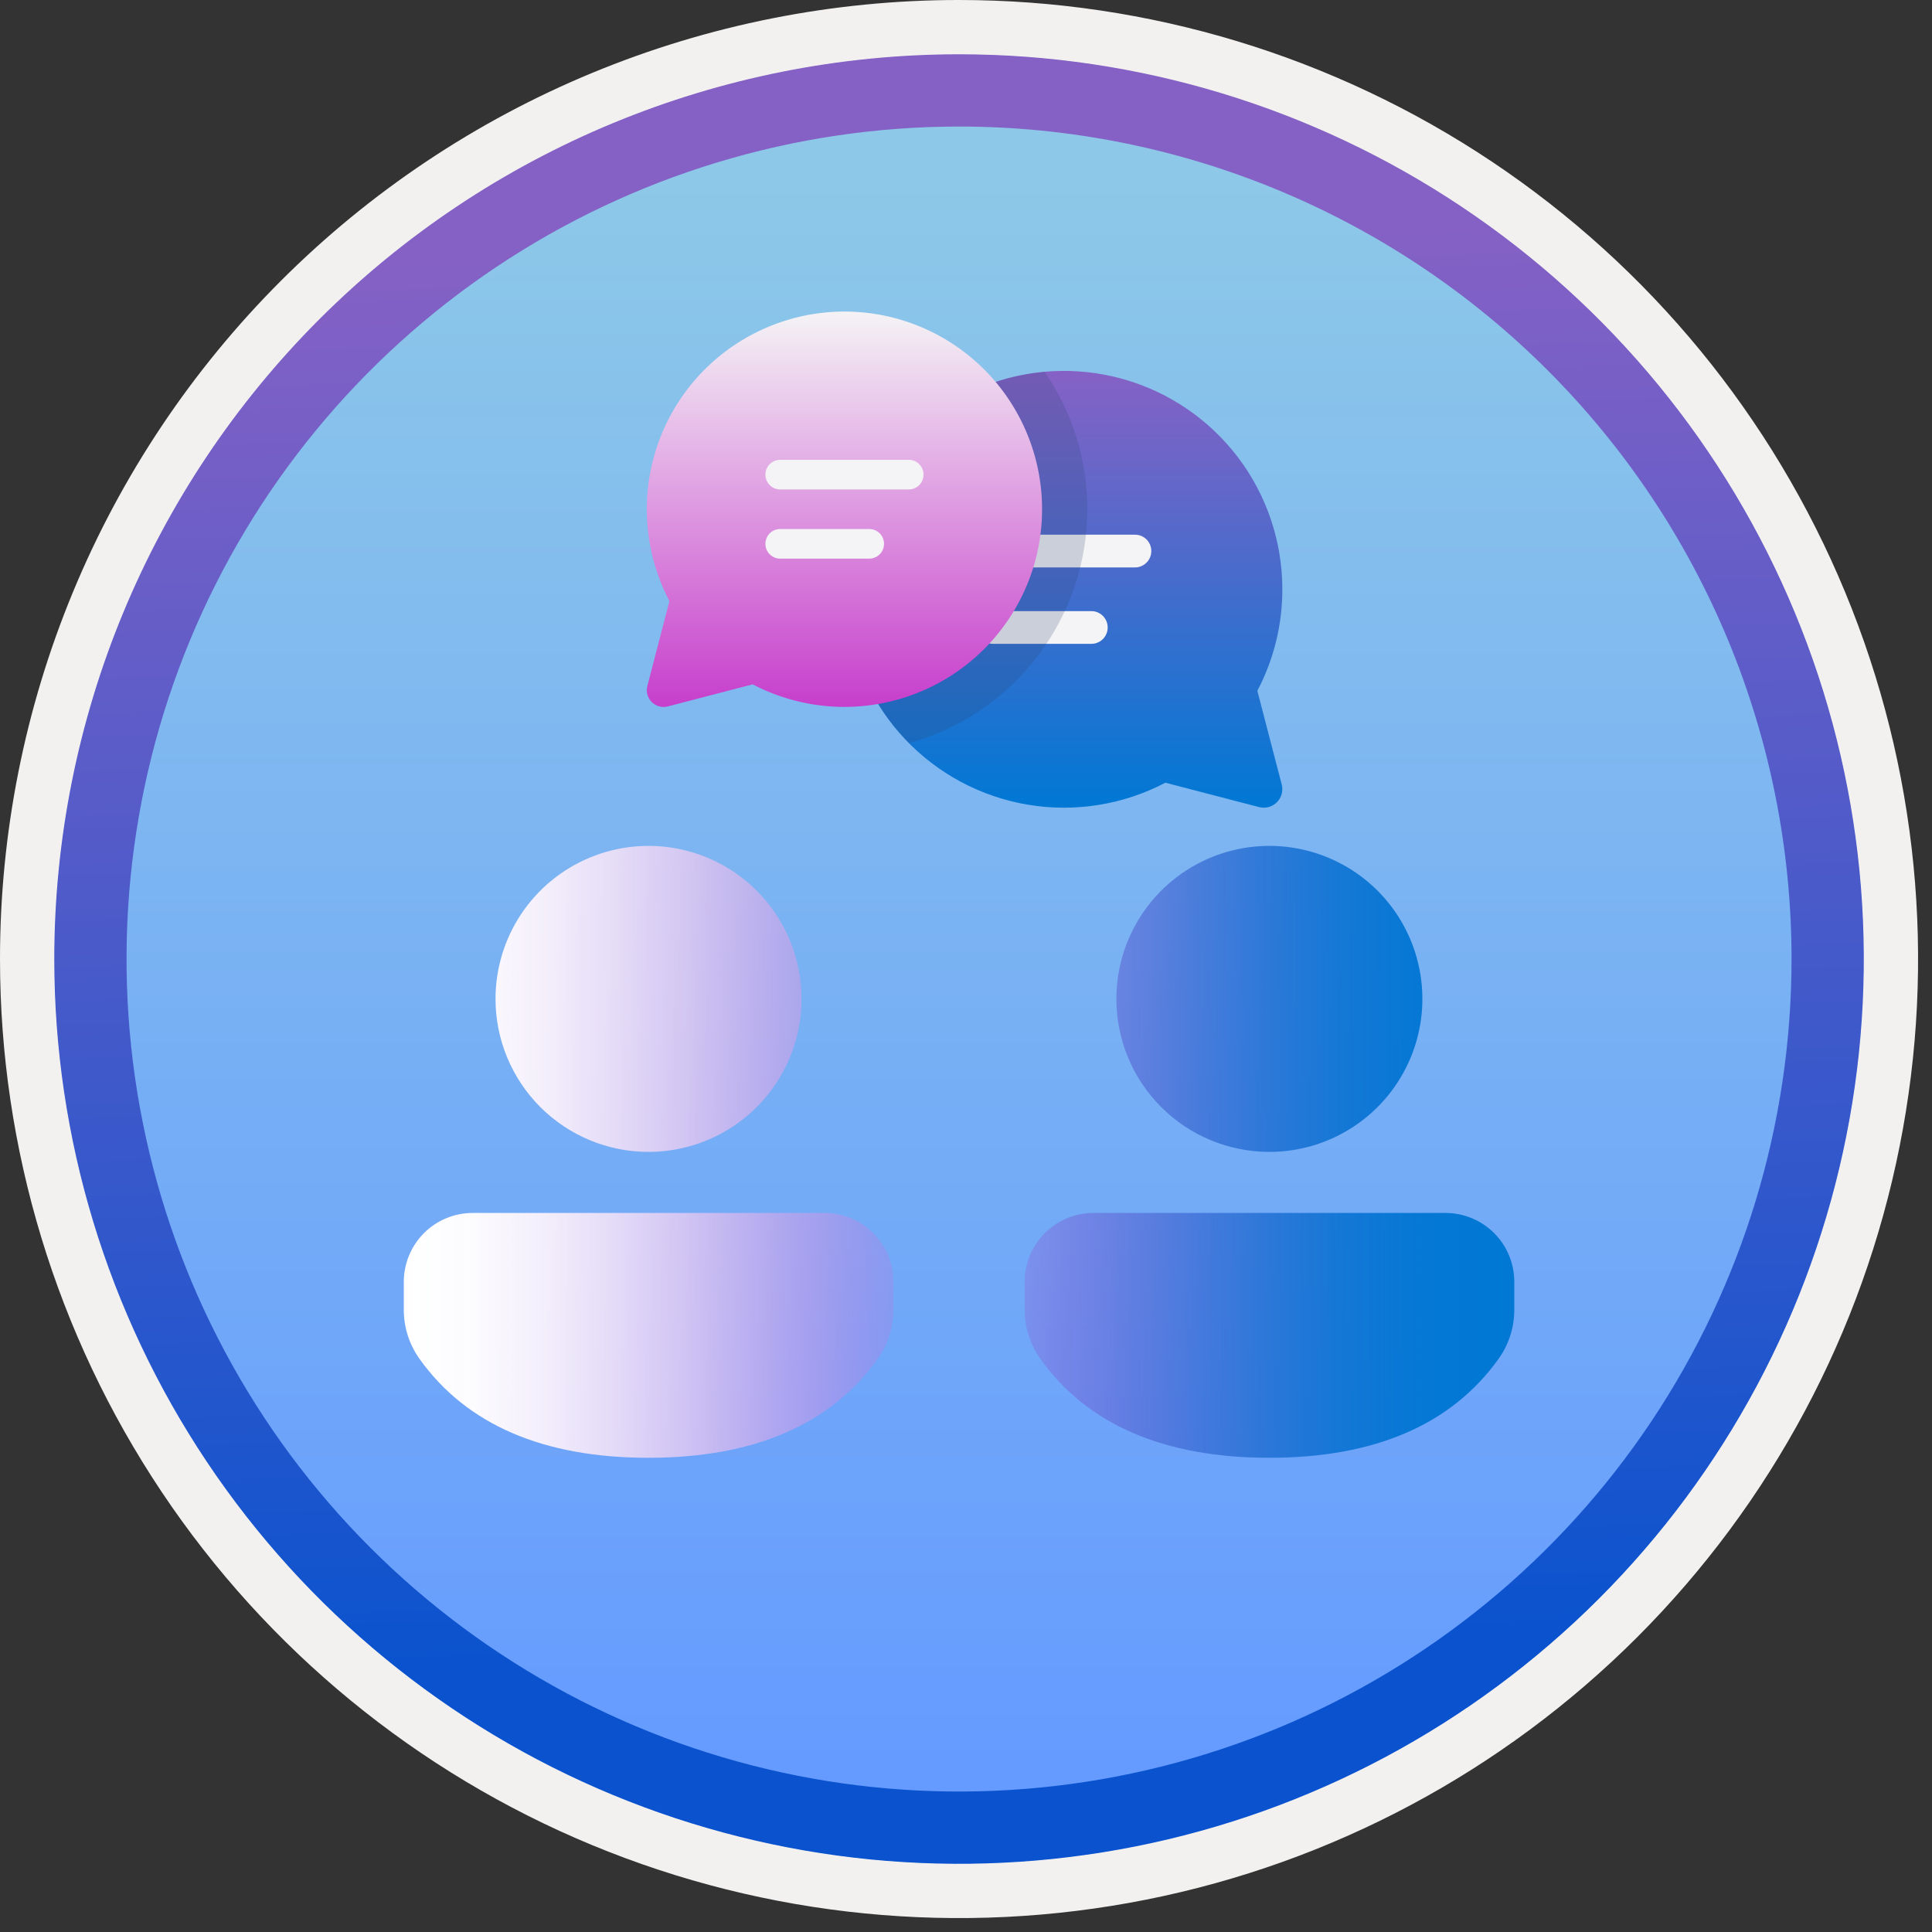
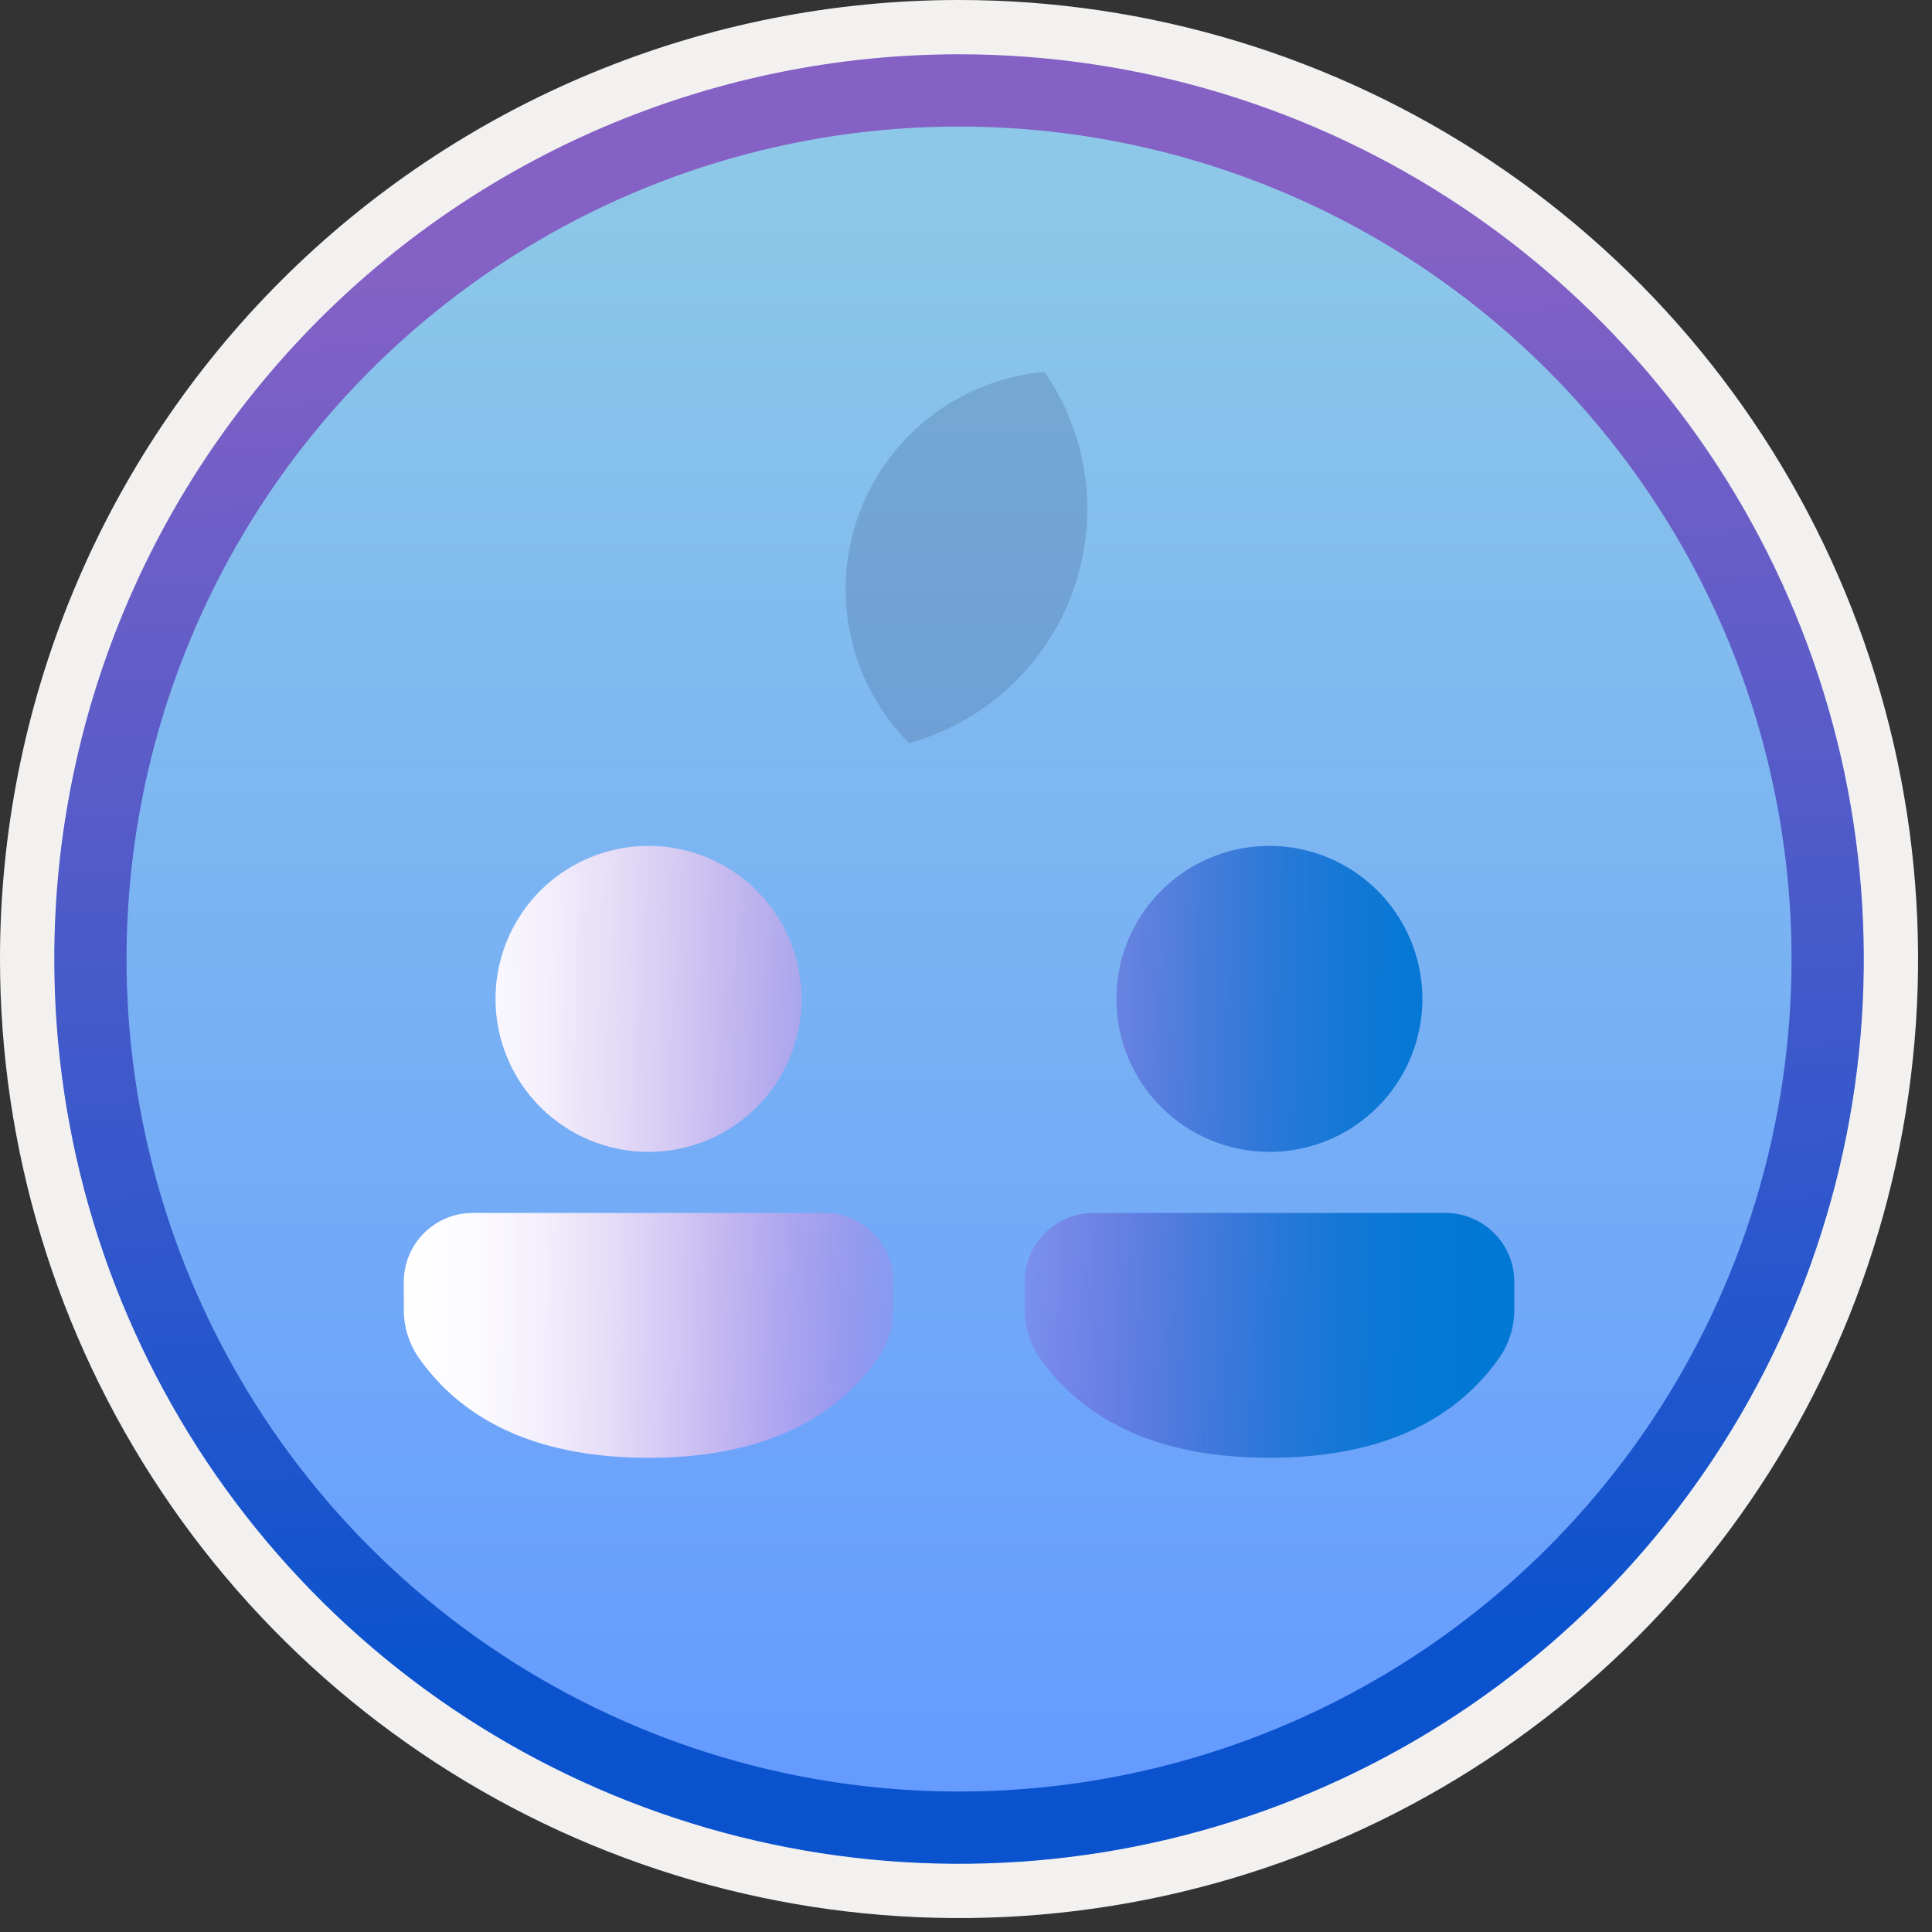
<svg xmlns="http://www.w3.org/2000/svg" width="100" height="100" viewBox="0 0 100 100" fill="none">
  <rect x="0" y="0" width="100" height="100" fill="#333333" stroke="none" />
  <g clip-path="url(#clip0_1405_805)">
    <path fill-rule="evenodd" clip-rule="evenodd" d="M95.54 49.64C95.54 58.718 92.848 67.592 87.805 75.141C82.761 82.689 75.592 88.572 67.205 92.046C58.818 95.52 49.589 96.429 40.685 94.658C31.782 92.887 23.603 88.515 17.184 82.096C10.765 75.677 6.393 67.498 4.622 58.594C2.851 49.691 3.76 40.462 7.234 32.075C10.708 23.688 16.591 16.519 24.139 11.475C31.688 6.432 40.562 3.74 49.64 3.74C55.668 3.74 61.636 4.927 67.205 7.234C72.774 9.54 77.834 12.921 82.096 17.184C86.358 21.446 89.739 26.506 92.046 32.075C94.353 37.644 95.54 43.612 95.54 49.64V49.64ZM49.64 -0C59.458 -0 69.055 2.911 77.219 8.366C85.382 13.82 91.744 21.573 95.501 30.643C99.258 39.714 100.242 49.695 98.326 59.324C96.411 68.953 91.683 77.798 84.741 84.741C77.799 91.683 68.954 96.411 59.324 98.326C49.695 100.241 39.714 99.258 30.644 95.501C21.573 91.744 13.82 85.382 8.366 77.218C2.911 69.055 -3.61668e-06 59.458 3.3895e-07 49.64C-0.001 43.121 1.283 36.666 3.777 30.643C6.271 24.62 9.928 19.147 14.537 14.537C19.147 9.928 24.62 6.271 30.643 3.777C36.666 1.283 43.121 -0.001 49.64 -0V-0Z" fill="#F2F1F0" />
    <path d="M49.64 96.45C40.382 96.45 31.331 93.704 23.634 88.561C15.936 83.417 9.936 76.106 6.393 67.553C2.85 59 1.923 49.588 3.729 40.508C5.535 31.427 9.994 23.087 16.54 16.54C23.087 9.993 31.427 5.535 40.508 3.729C49.588 1.923 59 2.85 67.553 6.393C76.107 9.936 83.418 15.936 88.561 23.634C93.704 31.331 96.45 40.382 96.45 49.64C96.45 55.787 95.24 61.874 92.888 67.554C90.535 73.233 87.087 78.394 82.74 82.74C78.394 87.087 73.233 90.535 67.554 92.887C61.874 95.24 55.787 96.45 49.64 96.45Z" fill="url(#paint0_linear_1405_805)" />
    <path fill-rule="evenodd" clip-rule="evenodd" d="M92.73 49.64C92.73 58.162 90.203 66.493 85.468 73.579C80.733 80.665 74.003 86.188 66.13 89.45C58.256 92.711 49.592 93.564 41.233 91.902C32.875 90.239 25.197 86.135 19.171 80.109C13.144 74.083 9.04 66.405 7.378 58.046C5.715 49.688 6.568 41.023 9.83 33.15C13.091 25.276 18.614 18.546 25.7 13.812C32.786 9.077 41.117 6.55 49.64 6.55C55.299 6.549 60.902 7.664 66.13 9.829C71.358 11.994 76.109 15.168 80.11 19.17C84.111 23.171 87.285 27.921 89.451 33.149C91.616 38.377 92.73 43.981 92.73 49.64ZM49.64 2.81C58.902 2.81 67.956 5.556 75.657 10.702C83.358 15.848 89.361 23.162 92.905 31.719C96.45 40.276 97.377 49.692 95.57 58.776C93.763 67.86 89.303 76.204 82.754 82.754C76.204 89.303 67.86 93.763 58.776 95.57C49.692 97.377 40.276 96.449 31.719 92.905C23.162 89.361 15.848 83.358 10.702 75.657C5.556 67.956 2.81 58.902 2.81 49.64C2.811 37.22 7.745 25.309 16.527 16.527C25.309 7.745 37.22 2.811 49.64 2.81V2.81Z" fill="url(#paint1_linear_1405_805)" />
-     <path d="M66.374 30.5C66.376 32.332 65.932 34.136 65.08 35.756L66.341 40.603C66.384 40.766 66.383 40.936 66.339 41.097C66.295 41.259 66.21 41.406 66.091 41.525C65.973 41.643 65.825 41.729 65.664 41.773C65.502 41.816 65.332 41.817 65.17 41.775L60.32 40.513C58.134 41.659 55.633 42.059 53.198 41.65C50.763 41.241 48.529 40.047 46.837 38.249C45.145 36.451 44.089 34.149 43.828 31.694C43.568 29.239 44.119 26.766 45.396 24.653C46.673 22.541 48.607 20.904 50.902 19.994C53.197 19.084 55.727 18.95 58.105 19.613C60.483 20.276 62.578 21.699 64.072 23.665C65.565 25.631 66.373 28.032 66.374 30.5V30.5Z" fill="url(#paint2_linear_1405_805)" />
-     <path d="M56.486 31.631H51.398L51.283 31.638C51.08 31.666 50.894 31.767 50.759 31.921C50.624 32.075 50.55 32.273 50.55 32.478C50.55 32.683 50.624 32.881 50.759 33.036C50.894 33.19 51.08 33.291 51.283 33.318L51.398 33.326H56.486L56.601 33.318C56.804 33.291 56.99 33.19 57.124 33.036C57.259 32.881 57.333 32.683 57.333 32.478C57.333 32.273 57.259 32.075 57.124 31.921C56.99 31.767 56.804 31.666 56.601 31.638L56.486 31.631ZM58.744 27.675H51.398L51.283 27.683C51.08 27.71 50.894 27.811 50.759 27.965C50.624 28.12 50.55 28.318 50.55 28.523C50.55 28.727 50.624 28.925 50.759 29.08C50.894 29.234 51.08 29.335 51.283 29.363L51.398 29.37H58.744L58.859 29.363C59.062 29.335 59.248 29.234 59.383 29.08C59.518 28.925 59.592 28.727 59.592 28.523C59.592 28.318 59.518 28.12 59.383 27.965C59.248 27.811 59.062 27.71 58.859 27.683L58.744 27.675Z" fill="#F4F3F5" />
    <path opacity="0.2" d="M56.281 26.358C56.283 23.818 55.511 21.338 54.068 19.248C51.93 19.438 49.89 20.232 48.187 21.539C46.484 22.846 45.189 24.61 44.453 26.627C43.717 28.643 43.571 30.827 44.031 32.923C44.492 35.02 45.54 36.941 47.053 38.464C49.702 37.731 52.039 36.151 53.705 33.964C55.371 31.778 56.276 29.106 56.281 26.358V26.358Z" fill="#2A446F" />
-     <path d="M43.71 16.125C45.261 16.126 46.792 16.479 48.187 17.159C49.582 17.839 50.804 18.826 51.761 20.048C52.718 21.269 53.384 22.692 53.71 24.209C54.035 25.726 54.012 27.298 53.641 28.804C53.27 30.311 52.561 31.713 51.568 32.905C50.575 34.098 49.324 35.048 47.91 35.686C46.495 36.323 44.954 36.631 43.403 36.585C41.852 36.539 40.332 36.141 38.958 35.421L34.568 36.564C34.421 36.602 34.267 36.602 34.12 36.562C33.974 36.522 33.841 36.445 33.733 36.338C33.626 36.23 33.549 36.097 33.509 35.951C33.469 35.804 33.469 35.65 33.507 35.504L34.649 31.116C33.831 29.556 33.429 27.811 33.482 26.051C33.535 24.29 34.042 22.573 34.953 21.066C35.864 19.559 37.149 18.312 38.683 17.447C40.217 16.581 41.948 16.126 43.71 16.125H43.71Z" fill="url(#paint3_linear_1405_805)" />
-     <path d="M44.99 27.381H40.384L40.28 27.388C40.096 27.413 39.928 27.504 39.806 27.643C39.684 27.783 39.617 27.963 39.617 28.148C39.617 28.334 39.684 28.513 39.806 28.653C39.928 28.792 40.096 28.883 40.28 28.909L40.384 28.916H44.99L45.094 28.909C45.278 28.883 45.447 28.792 45.569 28.653C45.691 28.513 45.758 28.334 45.758 28.148C45.758 27.963 45.691 27.783 45.569 27.643C45.447 27.504 45.278 27.413 45.094 27.388L44.99 27.381ZM47.035 23.799H40.384L40.28 23.806C40.096 23.832 39.928 23.922 39.806 24.062C39.684 24.202 39.617 24.381 39.617 24.567C39.617 24.752 39.684 24.931 39.806 25.071C39.928 25.211 40.096 25.302 40.28 25.327L40.384 25.334H47.035L47.139 25.327C47.323 25.302 47.491 25.211 47.613 25.071C47.735 24.931 47.802 24.752 47.802 24.567C47.802 24.381 47.735 24.202 47.613 24.062C47.491 23.922 47.323 23.832 47.139 23.806L47.035 23.799Z" fill="#F4F3F5" />
    <path d="M46.243 66.344V67.799C46.243 68.707 45.959 69.593 45.431 70.332C42.983 73.758 38.984 75.455 33.567 75.455C28.149 75.455 24.152 73.757 21.71 70.329C21.184 69.591 20.901 68.707 20.901 67.801V66.344C20.901 65.876 20.994 65.413 21.172 64.981C21.352 64.549 21.614 64.156 21.945 63.825C22.276 63.495 22.668 63.232 23.1 63.053C23.532 62.874 23.996 62.782 24.463 62.782H42.681C43.626 62.782 44.532 63.158 45.2 63.826C45.868 64.494 46.243 65.4 46.243 66.344ZM33.567 59.622C35.133 59.622 36.664 59.157 37.967 58.287C39.269 57.417 40.284 56.18 40.884 54.733C41.483 53.286 41.64 51.694 41.334 50.157C41.029 48.621 40.275 47.21 39.167 46.102C38.06 44.995 36.648 44.241 35.112 43.935C33.576 43.629 31.984 43.786 30.537 44.386C29.089 44.985 27.852 46 26.982 47.302C26.112 48.605 25.648 50.136 25.648 51.702C25.648 53.803 26.482 55.817 27.967 57.302C29.452 58.788 31.467 59.622 33.567 59.622V59.622ZM65.703 59.622C67.269 59.622 68.8 59.157 70.102 58.287C71.405 57.417 72.42 56.18 73.019 54.733C73.619 53.286 73.776 51.694 73.47 50.157C73.164 48.621 72.41 47.21 71.303 46.102C70.195 44.995 68.784 44.241 67.248 43.935C65.711 43.629 64.119 43.786 62.672 44.386C61.225 44.985 59.988 46 59.118 47.302C58.248 48.605 57.783 50.136 57.783 51.702C57.783 53.803 58.617 55.817 60.103 57.302C61.588 58.788 63.602 59.622 65.703 59.622V59.622ZM74.817 62.782H56.599C56.131 62.782 55.668 62.874 55.236 63.053C54.804 63.232 54.411 63.495 54.08 63.825C53.749 64.156 53.487 64.549 53.308 64.981C53.129 65.413 53.037 65.876 53.037 66.344V67.801C53.037 68.707 53.32 69.591 53.845 70.329C56.288 73.757 60.284 75.455 65.703 75.455C71.12 75.455 75.118 73.758 77.567 70.331C78.095 69.593 78.379 68.707 78.379 67.799V66.344C78.379 65.4 78.003 64.493 77.335 63.825C76.668 63.157 75.761 62.782 74.817 62.782Z" fill="url(#paint4_linear_1405_805)" />
  </g>
  <defs>
    <linearGradient id="paint0_linear_1405_805" x1="49.64" y1="91.471" x2="49.64" y2="9.099" gradientUnits="userSpaceOnUse">
      <stop stop-color="#659BFF" />
      <stop offset="1" stop-color="#8DC8E8" />
    </linearGradient>
    <linearGradient id="paint1_linear_1405_805" x1="50.801" y1="85.092" x2="48.407" y2="12.003" gradientUnits="userSpaceOnUse">
      <stop stop-color="#0B53CE" />
      <stop offset="1" stop-color="#8661C5" />
    </linearGradient>
    <linearGradient id="paint2_linear_1405_805" x1="55.071" y1="41.806" x2="55.071" y2="19.198" gradientUnits="userSpaceOnUse">
      <stop stop-color="#0078D4" />
      <stop offset="1" stop-color="#8661C5" />
    </linearGradient>
    <linearGradient id="paint3_linear_1405_805" x1="43.71" y1="36.593" x2="43.71" y2="16.125" gradientUnits="userSpaceOnUse">
      <stop stop-color="#C73ECC" />
      <stop offset="1" stop-color="#F4F3F5" />
    </linearGradient>
    <linearGradient id="paint4_linear_1405_805" x1="20.901" y1="59.619" x2="78.379" y2="59.619" gradientUnits="userSpaceOnUse">
      <stop stop-color="white" />
      <stop offset="0.064" stop-color="#FEFCFE" stop-opacity="0.985" />
      <stop offset="0.126" stop-color="#FCF3FC" stop-opacity="0.939" />
      <stop offset="0.188" stop-color="#F7E4F8" stop-opacity="0.861" />
      <stop offset="0.25" stop-color="#F1CFF2" stop-opacity="0.753" />
      <stop offset="0.311" stop-color="#E9B4EB" stop-opacity="0.613" />
      <stop offset="0.372" stop-color="#E093E3" stop-opacity="0.442" />
      <stop offset="0.434" stop-color="#D46CD8" stop-opacity="0.239" />
      <stop offset="0.493" stop-color="#C840CD" stop-opacity="0.01" />
      <stop offset="0.496" stop-color="#C73ECC" stop-opacity="0" />
      <stop offset="0.538" stop-color="#A349CD" stop-opacity="0.183" />
      <stop offset="0.596" stop-color="#7855CF" stop-opacity="0.398" />
      <stop offset="0.656" stop-color="#5360D1" stop-opacity="0.583" />
      <stop offset="0.717" stop-color="#3569D2" stop-opacity="0.734" />
      <stop offset="0.781" stop-color="#1E6FD3" stop-opacity="0.852" />
      <stop offset="0.847" stop-color="#0D74D3" stop-opacity="0.935" />
      <stop offset="0.917" stop-color="#0377D4" stop-opacity="0.984" />
      <stop offset="1" stop-color="#0078D4" />
    </linearGradient>
    <clipPath id="clip0_1405_805">
      <rect width="99.28" height="99.28" fill="white" />
    </clipPath>
  </defs>
</svg>